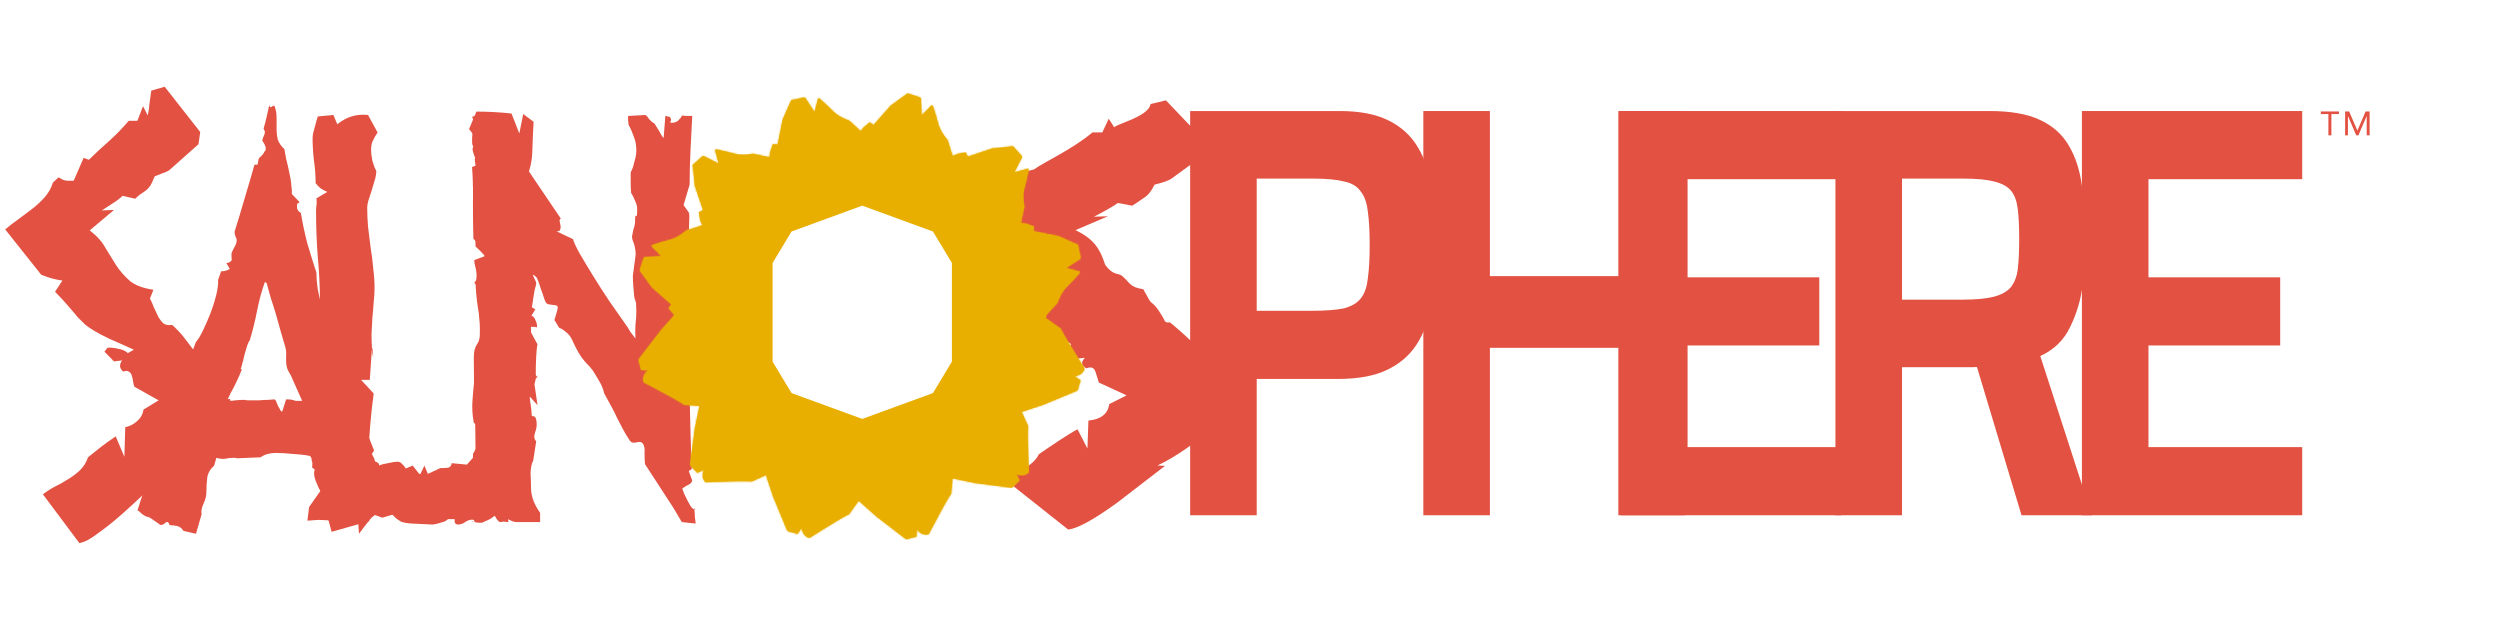
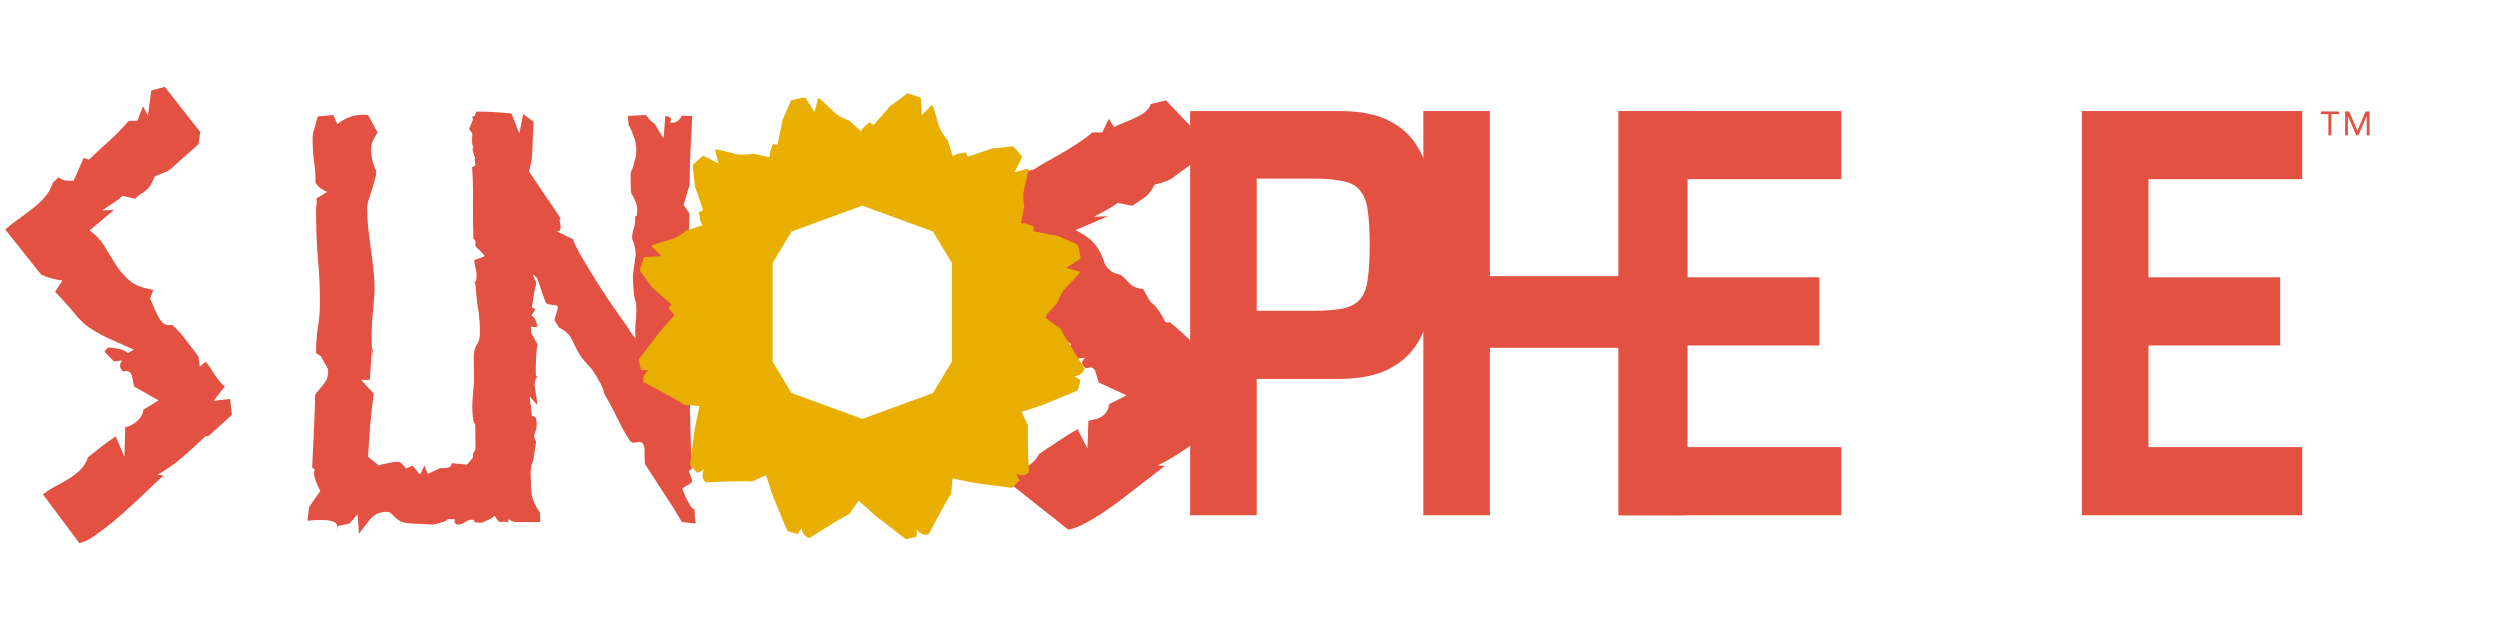
<svg xmlns="http://www.w3.org/2000/svg" width="1441" height="360" viewBox="0 0 1441 360" fill="none">
  <path d="M1342.09 78V65.76H1337.75V64.24H1348.17V65.76H1343.81V78H1342.09ZM1351.73 78V64.24H1354.05L1358.75 75.2H1358.85L1363.53 64.24H1365.85V78H1364.17V67H1364.09L1359.39 78H1358.13L1353.43 67H1353.35V78H1351.73Z" fill="#E25141" />
  <path d="M133.643 239.18L119.904 251.53L118.655 251.25C114.325 255.366 109.829 259.483 105.166 263.6C100.503 267.529 95.674 270.898 90.678 273.704L94.425 273.985C91.761 276.231 88.263 279.505 83.934 283.809C79.604 287.926 75.024 292.136 70.195 296.44C65.532 300.556 60.953 304.205 56.456 307.386C52.126 310.755 48.546 312.626 45.715 313L24.732 284.932C26.897 283.248 29.229 281.751 31.727 280.441C34.391 279.131 36.889 277.728 39.22 276.231C41.718 274.734 43.966 273.049 45.965 271.178C48.13 269.12 49.712 266.594 50.711 263.6C53.209 261.541 55.79 259.483 58.455 257.425C61.119 255.366 63.867 253.402 66.698 251.53L71.694 263.319L72.193 246.197C74.525 245.823 76.773 244.7 78.938 242.829C81.103 240.958 82.352 238.713 82.685 236.093L91.427 230.76L77.439 222.901C77.106 221.965 76.856 220.936 76.69 219.813C76.523 218.503 76.273 217.381 75.94 216.445C75.607 215.322 75.024 214.574 74.192 214.2C73.525 213.638 72.526 213.638 71.194 214.2C70.028 213.451 69.362 212.422 69.196 211.112C69.196 209.802 69.612 208.679 70.445 207.744L65.699 208.305L60.203 202.692L61.952 200.446C63.617 200.259 65.615 200.446 67.947 201.007C70.445 201.382 72.36 202.224 73.692 203.534L77.189 201.569C71.194 198.949 66.365 196.797 62.701 195.113C59.204 193.429 56.373 191.932 54.208 190.622C52.043 189.312 50.295 188.096 48.962 186.973C47.63 185.663 46.215 184.26 44.716 182.763C43.384 181.079 41.718 179.114 39.72 176.869C37.888 174.623 35.224 171.723 31.727 168.168L35.973 161.712C31.81 161.15 27.73 160.028 23.733 158.344L3 132.24C5.165 130.369 7.58 128.498 10.244 126.626C13.075 124.568 15.823 122.51 18.487 120.451C21.152 118.393 23.567 116.148 25.731 113.715C27.896 111.282 29.478 108.476 30.477 105.295L33.725 102.207C34.391 102.581 35.224 103.049 36.223 103.61C37.222 103.985 38.138 104.172 38.971 104.172H42.468L48.213 90.98L51.211 92.102C55.041 88.36 58.871 84.805 62.701 81.436C66.698 77.881 70.528 73.952 74.192 69.648H79.188L82.435 61.227L85.183 66.56C85.682 64.128 86.015 61.789 86.182 59.543C86.515 57.111 86.848 54.678 87.181 52.245L94.925 50L115.408 76.103L114.409 83.121L97.672 97.997C97.006 98.558 95.591 99.213 93.426 99.962C91.427 100.71 90.012 101.271 89.179 101.646C88.18 104.078 87.347 105.856 86.681 106.979C86.015 107.914 85.266 108.756 84.433 109.505C83.767 110.066 82.851 110.721 81.686 111.47C80.686 112.031 79.437 113.06 77.939 114.557L70.695 112.873C68.863 114.557 66.864 116.054 64.699 117.364C62.701 118.674 60.703 119.984 58.704 121.293L65.699 121.013L51.71 132.801C55.873 135.983 58.954 139.444 60.953 143.187C63.117 146.742 65.199 150.11 67.197 153.291C69.362 156.472 71.944 159.373 74.941 161.993C77.939 164.425 82.435 166.109 88.43 167.045L86.432 172.097C87.264 173.594 88.014 175.278 88.68 177.149C89.512 179.021 90.345 180.798 91.178 182.482C92.01 183.979 93.01 185.289 94.175 186.412C95.507 187.348 97.173 187.628 99.171 187.254C102.002 189.687 104.667 192.587 107.165 195.955C109.663 199.323 112.077 202.504 114.409 205.498L115.158 211.393L118.405 208.586C119.072 208.96 119.738 209.709 120.404 210.831C121.236 211.954 122.069 213.264 122.902 214.761C123.901 216.071 124.9 217.474 125.899 218.971C126.898 220.468 128.147 221.684 129.646 222.62L123.152 231.041L132.644 229.918L133.643 239.18Z" fill="#E25141" />
-   <path d="M229.863 295.598L220.371 298.404L211.128 295.036L212.877 300.369L191.145 306.544L184.15 280.441C184.317 280.067 184.4 279.599 184.4 279.037C184.4 277.727 184.15 276.511 183.651 275.388C183.318 274.266 183.151 272.956 183.151 271.459C183.151 269.775 182.735 268.184 181.902 266.687C180.403 266.874 179.654 266.407 179.654 265.284C179.654 263.974 179.238 263.132 178.405 262.758C175.574 262.196 172.327 261.822 168.663 261.635C164.999 261.261 161.752 261.074 158.921 261.074C157.422 261.074 155.924 261.261 154.425 261.635C152.926 262.009 151.51 262.664 150.178 263.6L136.439 264.161C136.106 263.974 135.607 263.88 134.941 263.88C133.109 263.88 131.36 264.068 129.695 264.442C128.196 264.629 126.531 264.442 124.699 263.88L123.45 268.371C121.119 270.43 119.786 272.769 119.453 275.388C119.12 278.008 118.954 280.815 118.954 283.809C118.954 285.867 118.371 288.113 117.205 290.545C116.206 292.791 115.873 294.756 116.206 296.44L112.959 307.667L105.715 305.983C104.882 304.486 103.633 303.55 101.968 303.176C100.469 302.989 99.053 302.802 97.721 302.615C97.222 300.931 96.472 300.463 95.473 301.211C94.64 302.147 93.641 302.615 92.475 302.615C91.809 302.053 90.477 301.118 88.479 299.808C86.48 298.311 85.148 297.656 84.482 297.843C83.649 297.469 82.734 296.908 81.734 296.159C80.902 295.223 80.069 294.568 79.236 294.194L94.973 245.355C96.639 243.858 97.971 241.613 98.97 238.619C100.136 235.625 100.552 232.912 100.219 230.479L112.959 197.078C114.291 195.581 115.706 193.242 117.205 190.061C118.704 186.88 120.119 183.605 121.452 180.237C122.784 176.682 123.866 173.22 124.699 169.852C125.532 166.296 125.865 163.49 125.698 161.431L127.447 156.379C129.445 156.379 131.111 155.911 132.443 154.975L130.444 151.607C130.944 151.607 131.444 151.514 131.943 151.327C132.609 150.952 133.109 150.578 133.442 150.204C133.608 149.455 133.608 148.8 133.442 148.239C133.442 147.491 133.442 146.742 133.442 145.994C133.942 144.684 134.524 143.467 135.19 142.345C136.023 141.035 136.439 139.631 136.439 138.134C136.439 137.947 136.19 137.292 135.69 136.17C135.357 135.047 135.19 134.205 135.19 133.644C137.189 127.281 139.104 120.919 140.936 114.557C142.934 108.008 144.849 101.459 146.681 94.909H148.43L149.179 91.26C149.845 90.699 150.428 90.138 150.928 89.576C151.594 89.015 152.093 88.266 152.426 87.331C152.926 87.144 153.176 86.582 153.176 85.647C153.176 84.898 152.926 84.056 152.426 83.121C151.927 82.185 151.51 81.53 151.177 81.156C151.344 80.22 151.594 79.378 151.927 78.63C152.426 77.694 152.676 76.758 152.676 75.823L151.927 74.139C152.593 71.893 153.176 69.648 153.675 67.402C154.175 65.157 154.675 62.911 155.174 60.666C155.507 61.789 156.007 62.069 156.673 61.508C157.506 60.76 158.088 60.76 158.421 61.508C159.088 63.566 159.421 65.718 159.421 67.964C159.421 70.022 159.421 72.174 159.421 74.419C159.421 76.478 159.67 78.536 160.17 80.594C160.836 82.466 162.085 84.243 163.917 85.927C164.083 87.05 164.417 88.921 164.916 91.541C165.582 93.974 166.165 96.5 166.665 99.12C167.331 101.739 167.747 104.265 167.914 106.698C168.247 108.943 168.33 110.628 168.163 111.75L172.66 116.522C171.994 117.083 171.577 117.364 171.411 117.364C171.244 117.364 171.161 117.925 171.161 119.048C171.161 120.732 171.91 121.948 173.409 122.697C174.408 128.685 175.657 134.579 177.156 140.38C178.821 145.994 180.57 151.607 182.402 157.221V158.344C182.402 160.402 182.652 163.209 183.151 166.764C183.817 170.132 184.65 173.688 185.649 177.43C186.815 180.985 187.981 184.354 189.146 187.535C190.479 190.716 191.811 192.961 193.143 194.271L194.892 199.323C194.392 200.259 193.892 201.195 193.393 202.13C193.06 202.879 192.394 203.534 191.394 204.095L196.64 208.025C196.807 208.96 197.14 210.364 197.639 212.235C198.305 213.919 198.638 215.229 198.638 216.164C198.638 216.913 198.472 217.474 198.139 217.848C197.972 218.223 197.806 218.691 197.639 219.252L199.388 219.813L202.136 221.497C204.134 228.047 206.216 234.502 208.381 240.864C210.712 247.227 213.127 253.495 215.625 259.67L214.376 261.635L215.874 264.723C215.874 265.658 216.291 266.219 217.123 266.407C218.123 266.594 218.622 267.436 218.622 268.933C218.622 269.494 218.456 270.617 218.123 272.301C217.789 273.798 217.54 274.921 217.373 275.669C218.539 277.728 220.537 278.944 223.368 279.318L223.618 279.599C224.284 281.096 224.784 282.406 225.117 283.528C225.45 284.651 225.783 285.774 226.116 286.896C226.616 288.019 227.115 289.236 227.615 290.545C228.114 291.855 228.864 293.539 229.863 295.598ZM174.159 231.041L167.664 216.445C166.498 214.574 165.749 213.077 165.416 211.954C165.083 210.644 164.916 209.428 164.916 208.305C164.916 207.182 164.916 205.966 164.916 204.656C165.083 203.346 164.916 201.756 164.417 199.885C163.917 198.014 163.168 195.487 162.168 192.306C161.336 189.125 160.42 185.851 159.421 182.482C158.421 178.927 157.339 175.465 156.173 172.097C155.174 168.542 154.341 165.548 153.675 163.115L152.676 162.554C150.844 167.606 149.346 173.126 148.18 179.114C147.014 185.102 145.599 190.809 143.933 196.236C143.434 196.797 142.934 197.826 142.435 199.323C141.935 200.82 141.435 202.504 140.936 204.376C140.603 206.06 140.186 207.744 139.687 209.428C139.354 210.925 139.021 212.048 138.688 212.796H139.437C138.604 215.042 137.772 217.006 136.939 218.691C136.273 220.187 135.607 221.591 134.941 222.901C134.275 224.023 133.608 225.24 132.942 226.55C132.276 227.859 131.527 229.45 130.694 231.321C132.359 231.134 134.025 230.947 135.69 230.76C137.355 230.573 139.104 230.479 140.936 230.479C141.269 230.666 142.268 230.76 143.933 230.76C145.599 230.76 147.347 230.76 149.179 230.76C151.177 230.573 153.009 230.479 154.675 230.479C156.34 230.292 157.422 230.199 157.922 230.199C158.421 230.199 158.838 230.573 159.171 231.321C159.504 232.07 159.837 232.912 160.17 233.847C160.67 234.596 161.086 235.344 161.419 236.093C161.752 236.841 162.168 237.216 162.668 237.216L164.916 230.199C166.748 230.199 167.914 230.292 168.413 230.479C168.913 230.479 169.246 230.573 169.412 230.76C169.745 230.947 170.162 231.041 170.661 231.041C171.161 231.041 172.327 231.041 174.159 231.041Z" fill="#E25141" />
  <path d="M310.071 300.089L298.58 300.369C297.581 300.556 296.582 300.463 295.582 300.089C294.583 299.527 293.667 299.059 292.835 298.685L290.587 298.966L285.591 296.72C284.258 298.217 282.343 299.434 279.845 300.369C277.514 301.305 275.432 301.492 273.6 300.931C273.6 299.995 273.101 299.527 272.102 299.527C270.77 299.527 269.437 299.995 268.105 300.931C266.773 301.866 265.441 302.334 264.108 302.334C262.443 302.334 261.777 301.305 262.11 299.247H258.113C257.947 299.621 257.447 299.995 256.614 300.369C255.948 300.743 255.116 301.024 254.116 301.211C253.117 301.586 252.118 301.866 251.119 302.053C250.286 302.24 249.62 302.334 249.121 302.334L237.38 301.773C234.549 301.586 232.468 301.211 231.135 300.65C229.803 299.901 228.721 299.153 227.888 298.404C227.055 297.469 226.306 296.72 225.64 296.159C224.974 295.411 224.058 295.036 222.892 295.036C219.062 295.036 215.981 296.346 213.65 298.966C211.485 301.586 209.237 304.486 206.905 307.667L206.156 296.44L201.41 301.773L194.915 303.176L193.916 305.422L194.415 303.737C194.415 302.24 193.666 301.211 192.167 300.65C190.668 300.089 188.92 299.808 186.922 299.808C185.09 299.621 183.175 299.621 181.176 299.808C179.344 299.995 178.012 300.089 177.18 300.089L178.179 292.229L184.673 282.967C183.841 281.657 182.925 279.692 181.926 277.073C180.926 274.453 180.76 272.301 181.426 270.617L179.927 269.494C180.26 262.571 180.593 255.554 180.926 248.443C181.26 241.332 181.509 234.315 181.676 227.392C183.508 225.146 185.173 223.088 186.672 221.217C188.337 219.345 189.17 216.726 189.17 213.358C189.17 213.17 189.003 212.703 188.67 211.954C188.337 211.206 187.921 210.457 187.421 209.709C186.922 208.773 186.422 207.931 185.922 207.182C185.589 206.434 185.339 205.873 185.173 205.498L182.175 203.534C182.175 198.481 182.508 193.616 183.175 188.938C184.007 184.073 184.424 179.208 184.424 174.343C184.424 165.735 184.007 157.034 183.175 148.239C182.508 139.444 182.175 130.556 182.175 121.574C182.175 120.264 182.259 119.142 182.425 118.206C182.592 117.083 182.592 115.773 182.425 114.276L188.67 110.628C187.338 110.066 186.089 109.411 184.923 108.663C183.757 107.727 182.758 106.698 181.926 105.575C181.926 101.084 181.593 96.687 180.926 92.383C180.427 87.892 180.177 83.495 180.177 79.191C180.177 78.817 180.26 78.068 180.427 76.946C180.76 75.823 181.093 74.606 181.426 73.297C181.759 71.987 182.092 70.77 182.425 69.648C182.758 68.525 183.008 67.683 183.175 67.122L192.167 66.28L194.415 71.613C197.246 69.367 199.994 67.87 202.659 67.122C205.49 66.186 208.654 65.905 212.151 66.28L217.646 76.384C216.481 78.068 215.565 79.659 214.899 81.156C214.232 82.466 213.899 84.243 213.899 86.489C213.899 87.986 214.149 90.044 214.649 92.664C215.315 95.096 216.064 97.061 216.897 98.558C216.897 100.242 216.564 102.113 215.898 104.172C215.398 106.043 214.815 108.008 214.149 110.066C213.483 111.937 212.9 113.715 212.401 115.399C211.901 117.083 211.651 118.487 211.651 119.609C211.651 123.165 211.818 126.907 212.151 130.837C212.65 134.766 213.15 138.789 213.65 142.906C214.316 146.836 214.815 150.859 215.148 154.975C215.648 158.905 215.898 162.741 215.898 166.483C215.898 168.542 215.731 171.068 215.398 174.062C215.232 176.869 214.982 179.863 214.649 183.044C214.482 186.225 214.316 189.406 214.149 192.587C214.149 195.581 214.232 198.294 214.399 200.727V200.446C214.732 200.82 214.899 201.756 214.899 203.253C215.065 204.563 215.148 205.405 215.148 205.779C214.649 204.469 214.399 202.785 214.399 200.727L213.15 218.971H208.154L215.398 226.83C214.566 232.818 213.899 238.9 213.4 245.075C212.9 251.25 212.484 257.331 212.151 263.319L218.396 268.371C219.561 267.81 221.31 267.342 223.641 266.968C226.139 266.407 227.971 266.126 229.137 266.126C230.136 266.126 231.052 266.594 231.885 267.529C232.717 268.278 233.383 269.12 233.883 270.055L237.88 268.371L241.627 273.143H242.376L244.624 268.371L246.623 273.143L253.867 269.775H255.615C256.614 269.775 257.614 269.681 258.613 269.494C259.612 269.12 260.195 268.278 260.361 266.968L269.104 267.81L274.1 262.196C274.1 252.84 273.934 243.484 273.6 234.128C273.267 224.585 273.101 215.135 273.101 205.779C273.101 202.598 273.767 200.072 275.099 198.201C276.432 196.142 277.098 193.523 277.098 190.342C277.098 188.283 276.931 186.412 276.598 184.728C276.431 183.044 276.265 181.36 276.098 179.676C275.932 177.991 275.849 176.307 275.849 174.623C276.015 172.752 276.598 170.694 277.597 168.448L273.351 162.835C274.183 162.273 274.6 161.431 274.6 160.308C274.766 159.186 274.766 158.063 274.6 156.94C274.433 155.63 274.183 154.414 273.85 153.291C273.517 151.981 273.351 150.859 273.351 149.923L279.346 147.678L278.846 144.59L283.093 137.012L275.849 141.503C275.016 140.006 274.017 138.696 272.851 137.573C272.685 130.65 272.601 123.82 272.601 117.083C272.768 110.16 272.601 103.236 272.102 96.313L274.1 95.471L273.6 91.822C273.934 91.448 274.017 90.886 273.85 90.138C273.85 89.202 274.1 88.734 274.6 88.734L274.849 88.173C275.349 86.302 276.098 84.524 277.098 82.84L270.353 74.419L274.6 64.315C277.93 64.315 281.261 64.408 284.591 64.596C288.089 64.783 291.503 65.063 294.833 65.438L299.329 76.946L301.578 65.718L307.573 70.209C307.24 75.823 306.99 81.53 306.823 87.331C306.657 92.945 305.408 98.371 303.076 103.61C304.575 106.043 305.408 108.756 305.574 111.75C305.907 114.557 306.074 117.364 306.074 120.171C306.074 121.668 305.991 123.258 305.824 124.942C305.658 126.439 305.491 127.936 305.324 129.433L305.075 129.714L300.079 130.837L305.075 134.766C305.075 138.696 304.575 142.719 303.576 146.836C302.743 150.952 301.827 154.882 300.828 158.624L305.824 151.046C305.658 161.15 305.658 171.068 305.824 180.798C306.157 190.529 306.324 200.353 306.324 210.27C306.324 211.019 306.157 211.767 305.824 212.515C305.658 213.264 305.491 214.012 305.324 214.761L297.581 214.2L297.331 215.042C297.331 215.603 297.664 215.977 298.33 216.164C298.996 216.164 299.746 216.258 300.578 216.445C301.411 216.632 302.16 217.006 302.827 217.568C303.659 218.129 304.159 219.065 304.325 220.375C304.658 223.743 305.075 227.392 305.574 231.321C306.24 235.064 306.573 238.619 306.573 241.987C306.573 243.297 306.324 244.233 305.824 244.794C305.491 245.168 305.158 245.636 304.825 246.197C304.658 246.759 304.492 247.601 304.325 248.724C304.325 249.846 304.742 251.811 305.574 254.618L292.585 242.549C295.582 245.73 297.831 248.63 299.329 251.25C300.995 253.682 302.244 256.302 303.076 259.109C303.909 261.729 304.409 264.723 304.575 268.091C304.742 271.272 304.825 275.201 304.825 279.879C304.825 282.499 305.324 285.212 306.324 288.019C307.323 290.639 308.489 292.978 309.821 295.036L310.071 300.089Z" fill="#E25141" />
  <path d="M401 301.773L393.007 300.931L388.011 292.51L371.774 267.529C371.607 265.845 371.524 263.693 371.524 261.074C371.691 258.454 371.358 256.676 370.525 255.741C370.025 254.805 368.943 254.524 367.278 254.899C365.779 255.273 364.696 255.273 364.03 254.899C363.697 254.524 363.447 254.337 363.281 254.337C361.616 251.905 360.2 249.566 359.034 247.32C357.869 245.075 356.703 242.829 355.537 240.584C354.538 238.338 353.456 236.186 352.29 234.128C351.124 231.883 349.792 229.45 348.293 226.83C347.627 224.023 346.628 221.591 345.296 219.533C344.13 217.474 342.881 215.416 341.549 213.358C340.883 212.422 339.384 210.738 337.052 208.305C334.721 205.686 332.39 201.756 330.058 196.517C329.225 194.458 327.977 192.774 326.311 191.464C324.812 190.154 323.48 189.312 322.314 188.938L319.567 184.447C320.066 182.95 320.399 181.827 320.566 181.079C320.899 180.143 321.232 178.834 321.565 177.149L321.315 176.869C321.315 176.307 320.982 176.027 320.316 176.027C319.817 175.84 319.15 175.746 318.318 175.746C317.652 175.559 316.986 175.465 316.319 175.465C315.653 175.278 315.154 174.998 314.821 174.623C314.488 174.249 314.071 173.313 313.572 171.816C313.072 170.132 312.489 168.448 311.823 166.764C311.323 165.08 310.824 163.583 310.324 162.273C309.825 160.776 309.408 159.934 309.075 159.747C308.742 159.373 308.326 158.999 307.826 158.624L307.077 158.344C307.743 160.028 308.243 161.15 308.576 161.712C308.909 162.273 309.075 162.835 309.075 163.396C309.075 163.77 308.909 164.519 308.576 165.641C308.243 166.577 307.91 168.261 307.577 170.694L306.577 177.149L308.576 178.272L306.328 181.921C306.827 182.108 307.327 182.482 307.826 183.044C308.159 183.418 308.492 184.073 308.826 185.009C309.325 185.944 309.575 187.16 309.575 188.657C308.576 188.47 307.743 188.377 307.077 188.377C305.412 188.377 304.579 188.564 304.579 188.938L309.825 198.481C309.492 199.791 309.242 202.037 309.075 205.218C308.909 208.212 308.826 210.457 308.826 211.954C308.826 213.825 308.826 215.135 308.826 215.884C308.992 216.445 309.075 216.913 309.075 217.287C309.075 217.1 309.075 217.006 309.075 217.006C309.242 217.006 309.325 216.913 309.325 216.726L309.575 216.445C309.741 216.445 309.741 216.819 309.575 217.568C309.408 218.316 309.242 218.223 309.075 217.287C308.909 217.848 308.576 219.252 308.076 221.497L309.825 233.567L305.328 228.514C304.163 232.818 303.663 235.625 303.83 236.935C304.163 238.245 304.662 239.087 305.328 239.461C306.161 239.648 306.994 239.835 307.826 240.022C308.659 240.21 309.159 241.426 309.325 243.671C309.492 245.355 309.159 247.32 308.326 249.566C307.66 251.624 307.91 253.215 309.075 254.337L307.327 265.565C306.328 267.436 305.828 269.962 305.828 273.143C305.995 276.324 306.078 278.944 306.078 281.002C306.078 283.622 306.577 286.242 307.577 288.861C308.576 291.294 309.825 293.539 311.323 295.598V300.931H297.335C297.002 300.931 296.253 300.743 295.087 300.369C294.088 299.808 293.338 299.434 292.839 299.247L293.088 300.931L290.341 300.65L288.342 300.931C287.843 300.931 287.177 300.369 286.344 299.247C285.678 297.937 285.178 297.282 284.845 297.282C283.513 297.282 282.264 297.75 281.098 298.685C280.099 299.434 279.183 300.276 278.35 301.211C276.519 301.211 275.519 301.118 275.353 300.931C275.353 300.556 274.604 300.369 273.105 300.369C272.439 300.743 272.106 300.743 272.106 300.369H273.105C273.937 299.808 274.77 298.779 275.603 297.282C276.602 295.785 276.852 294.662 276.352 293.914L272.355 287.739C272.855 283.996 273.105 281.283 273.105 279.599C273.271 277.728 273.271 276.137 273.105 274.827C273.105 273.33 273.022 271.74 272.855 270.055C272.688 268.184 272.605 265.377 272.605 261.635L275.853 256.021L279.35 244.794C279.35 244.607 279.017 244.513 278.35 244.513C277.684 244.326 276.935 244.233 276.102 244.233C275.436 244.233 274.77 244.233 274.104 244.233C273.438 244.046 273.105 243.858 273.105 243.671C272.272 239.367 272.022 234.97 272.355 230.479C272.688 225.988 273.105 221.497 273.604 217.006C274.271 212.515 274.937 208.025 275.603 203.534C276.269 199.043 276.602 194.645 276.602 190.342C276.602 185.476 276.186 180.892 275.353 176.588C274.687 172.097 274.271 167.513 274.104 162.835C278.434 160.776 280.599 157.314 280.599 152.449C280.599 149.642 279.933 147.678 278.6 146.555C277.435 145.245 275.936 143.748 274.104 142.064C273.937 135.141 273.771 129.153 273.604 124.1C273.438 119.048 273.105 113.154 272.605 106.417C272.439 106.043 272.605 105.762 273.105 105.575C273.604 105.201 274.104 104.827 274.604 104.453C275.27 103.891 275.936 103.236 276.602 102.488C277.268 101.739 277.768 100.71 278.101 99.4C277.768 98.652 277.185 97.529 276.352 96.032C275.52 94.535 274.77 93.038 274.104 91.541C273.438 90.044 272.938 88.641 272.605 87.331C272.272 86.021 272.355 85.085 272.855 84.524C272.355 83.963 272.106 82.933 272.106 81.436C272.106 79.752 272.189 78.068 272.355 76.384C272.688 74.513 272.855 72.735 272.855 71.051C272.855 69.367 272.605 68.151 272.106 67.402L275.103 66.28L278.101 67.402C278.267 67.028 278.85 66.747 279.849 66.56C281.015 66.373 281.764 66.093 282.097 65.718C282.93 67.028 283.679 68.244 284.346 69.367C285.012 70.303 285.678 71.332 286.344 72.455C287.177 73.577 288.093 74.887 289.092 76.384C290.091 77.694 291.257 79.378 292.589 81.436C292.922 80.875 293.421 81.062 294.088 81.998C294.92 82.933 295.753 84.056 296.586 85.366C297.418 86.863 298.334 88.641 299.333 90.699L297.335 98.278L303.58 96.874L309.825 106.137L323.314 126.065C322.814 126.065 322.564 126.533 322.564 127.469C322.731 128.217 322.897 129.059 323.064 129.995C323.23 130.93 323.147 131.772 322.814 132.521C322.648 133.082 321.981 133.363 320.816 133.363L330.308 137.854C330.641 139.351 331.89 142.064 334.055 145.994C336.22 149.736 338.801 154.04 341.798 158.905C344.796 163.77 348.043 168.822 351.541 174.062C355.204 179.301 358.618 184.167 361.782 188.657C361.949 189.032 362.448 189.874 363.281 191.184C364.114 192.306 365.113 193.616 366.278 195.113C366.112 192.493 366.112 189.874 366.278 187.254C366.612 184.634 366.778 182.015 366.778 179.395L366.528 171.816C366.528 173.875 366.445 174.623 366.278 174.062C366.112 173.501 365.862 172.378 365.529 170.694C365.363 169.01 365.196 167.045 365.029 164.799C364.863 162.554 364.78 160.589 364.78 158.905L366.278 147.678C366.445 146.929 366.445 145.9 366.278 144.59C366.112 143.28 365.862 142.064 365.529 140.941C365.196 139.819 364.863 138.883 364.53 138.134C364.363 137.199 364.28 136.637 364.28 136.45C364.28 136.263 364.363 135.795 364.53 135.047C364.696 134.298 364.863 133.456 365.029 132.521C365.363 131.585 365.612 130.743 365.779 129.995C365.945 129.059 366.029 128.498 366.029 128.311C366.029 126.065 366.112 124.849 366.278 124.662C366.445 124.287 366.528 124.194 366.528 124.381C366.695 124.568 366.861 124.568 367.028 124.381C367.194 124.007 367.278 122.697 367.278 120.451C367.278 118.954 366.861 117.364 366.029 115.68C365.363 113.996 364.613 112.499 363.78 111.189C363.614 109.131 363.531 107.166 363.531 105.295C363.531 103.423 363.531 101.459 363.531 99.4C363.864 98.652 364.197 97.903 364.53 97.155C364.863 96.406 365.113 95.564 365.279 94.629C365.612 93.506 365.945 92.29 366.278 90.98C366.612 89.67 366.778 88.266 366.778 86.769C366.778 83.775 366.278 81.062 365.279 78.63C364.447 76.197 363.447 73.952 362.282 71.893C362.282 70.958 362.198 70.116 362.032 69.367C362.032 68.619 362.032 67.777 362.032 66.841L372.024 66.28C372.69 66.654 373.439 67.496 374.272 68.806C375.271 69.928 376.187 70.677 377.02 71.051C377.186 71.051 377.519 71.519 378.019 72.455C378.518 73.203 379.101 74.139 379.767 75.261C380.434 76.384 381.016 77.413 381.516 78.349C382.016 79.097 382.349 79.472 382.515 79.472L383.514 66.841C383.348 66.654 383.764 66.747 384.763 67.122C385.762 67.309 386.179 67.402 386.012 67.402C386.845 68.338 387.011 69.18 386.512 69.928C386.012 70.49 386.262 70.77 387.261 70.77C388.594 70.77 389.759 70.396 390.758 69.648C391.758 68.712 392.59 67.683 393.256 66.56C394.255 66.747 395.171 66.841 396.004 66.841C397.003 66.841 398.002 66.841 399.002 66.841C398.669 73.39 398.336 80.033 398.002 86.769C397.669 93.319 397.503 99.868 397.503 106.417L394.006 118.206L397.003 122.416C397.336 122.978 397.42 124.662 397.253 127.469C397.253 130.275 397.087 133.55 396.753 137.292C396.587 141.035 396.337 144.964 396.004 149.081C395.838 153.198 395.754 156.847 395.754 160.028C394.589 162.835 394.256 165.829 394.755 169.01C395.421 172.004 395.754 174.904 395.754 177.711C395.754 178.834 395.671 180.424 395.504 182.482C395.504 184.354 395.588 186.412 395.754 188.657C395.754 190.716 395.838 192.681 396.004 194.552C396.337 196.423 396.837 197.92 397.503 199.043V204.376L396.254 205.218C395.921 205.592 395.504 205.873 395.005 206.06C394.505 206.247 394.089 206.528 393.756 206.902C392.923 207.65 393.007 208.586 394.006 209.709C395.171 210.831 396.004 212.422 396.504 214.48C396.504 215.042 396.254 215.603 395.754 216.164C395.255 216.539 394.672 216.913 394.006 217.287C393.34 217.661 392.673 218.129 392.007 218.691C391.508 219.065 391.341 219.533 391.508 220.094C392.34 222.339 393.756 223.93 395.754 224.866C396.42 225.614 397.003 226.55 397.503 227.672C397.669 234.596 397.836 241.707 398.002 249.004C398.169 256.302 398.419 263.413 398.752 270.336L397.003 271.459C397.669 273.33 398.169 274.734 398.502 275.669C399.002 276.418 399.085 277.073 398.752 277.634C398.585 278.195 398.002 278.757 397.003 279.318C396.171 279.692 394.922 280.441 393.256 281.564C393.423 282.125 393.756 283.06 394.256 284.37C394.755 285.493 395.338 286.709 396.004 288.019C396.67 289.329 397.336 290.545 398.002 291.668C398.835 292.791 399.585 293.446 400.251 293.633V292.791L400.75 293.914L400.5 293.633H400.251C400.417 295.13 400.5 296.533 400.5 297.843C400.667 299.153 400.833 300.463 401 301.773Z" fill="#E25141" />
  <path d="M686 297V64H772.193C783.721 64 793.088 65.806 800.293 69.419C807.679 73.031 813.353 78.224 817.316 84.997C821.279 91.545 823.981 99.56 825.422 109.042C827.043 118.525 827.853 129.249 827.853 141.215C827.853 152.278 827.133 162.551 825.692 172.033C824.431 181.29 821.819 189.418 817.856 196.417C813.893 203.416 808.129 208.835 800.564 212.673C793.178 216.511 783.361 218.43 771.112 218.43H724.368V297H686ZM724.368 179.145H755.981C763.727 179.145 769.851 178.694 774.354 177.791C778.858 176.662 782.19 174.743 784.352 172.033C786.513 169.324 787.864 165.486 788.405 160.519C789.125 155.552 789.485 149.117 789.485 141.215C789.485 133.313 789.125 126.878 788.405 121.911C787.864 116.944 786.513 113.106 784.352 110.397C782.37 107.462 779.218 105.543 774.895 104.64C770.572 103.511 764.627 102.946 757.062 102.946H724.368V179.145Z" fill="#E25141" />
  <path d="M820.412 297V64H858.78V159.164H932.814V64H971.182V297H932.814V200.481H858.78V297H820.412Z" fill="#E25141" />
  <path d="M934.349 297V64H1061.34V103.285H972.717V159.842H1048.64V199.126H972.717V257.715H1061.34V297H934.349Z" fill="#E25141" />
-   <path d="M1057.94 297V64H1146.84C1158.91 64 1168.54 65.693 1175.75 69.08C1183.13 72.467 1188.72 77.434 1192.5 83.981C1196.28 90.303 1198.81 98.092 1200.07 107.349C1201.51 116.38 1202.23 126.54 1202.23 137.828C1202.23 145.731 1201.69 154.197 1200.61 163.228C1199.53 172.259 1197.09 180.613 1193.31 188.289C1189.71 195.966 1183.94 201.61 1176.02 205.222L1205.74 297H1165.21L1137.11 203.529L1146.57 209.964C1145.31 210.641 1143.78 211.093 1141.97 211.318C1140.35 211.544 1138.46 211.657 1136.3 211.657H1096.31V297H1057.94ZM1096.31 172.711H1131.44C1139 172.711 1144.95 172.146 1149.27 171.017C1153.59 169.889 1156.84 168.082 1159 165.599C1161.16 162.89 1162.51 159.39 1163.05 155.1C1163.59 150.585 1163.86 144.828 1163.86 137.828C1163.86 130.829 1163.59 125.072 1163.05 120.557C1162.51 116.041 1161.25 112.542 1159.27 110.058C1157.29 107.575 1154.04 105.768 1149.54 104.64C1145.22 103.511 1139.27 102.946 1131.71 102.946H1096.31V172.711Z" fill="#E25141" />
  <path d="M1200.01 297V64H1327V103.285H1238.38V159.842H1314.3V199.126H1238.38V257.715H1327V297H1200.01Z" fill="#E25141" />
  <path d="M716.336 235.817L700.616 247.435L699.187 247.171C691.756 252.804 686.612 256.588 683.754 258.525C677.656 262.749 672.131 266.006 667.177 268.294L671.464 268.558C662.318 275.6 653.172 282.641 644.026 289.682C630.689 299.364 621.257 304.557 615.731 305.261L582.395 278.856L585 273C591.669 269.655 596.7 266.403 598.796 261.826C605.655 257.073 615.747 250.251 621.082 247.435L626.798 258.525L627.37 242.418C634.61 241.714 638.612 238.545 639.374 232.912L649.377 227.895L633.372 220.502C632.8 218.742 632.229 216.893 631.657 214.957C631.085 212.844 630.037 211.788 628.513 211.788C627.751 211.788 626.989 211.964 626.227 212.316C623.178 210.732 622.892 208.708 625.369 206.243L619.939 206.771L613.651 201.49L615.652 199.378C621.749 199.202 609.078 193.685 611.936 195.797L603.933 192.745C586.404 186.232 604.791 189.256 600.79 186.44C594.121 180.631 587.547 174.822 581.069 169.013L585.928 162.94C581.164 162.411 576.496 161.355 571.923 159.771L548.201 135.215C554.107 131.518 560.014 127.821 565.921 124.125C573.352 119.372 577.925 114.619 579.64 109.866L583.355 106.962C587.357 108.194 589.357 108.81 589.357 108.81L588.694 104.146L590.4 99.042L595.997 97.643C602.095 93.242 618.224 86.014 629.656 76.332H635.372L639.088 68.411L642.232 73.428C642.803 71.667 662.223 67.178 663.175 59.961L672.035 57.849L695.472 82.405L694.329 89.006L675.179 103.001C673.655 104.057 670.416 105.201 665.462 106.434C663.747 109.954 661.937 112.331 660.032 113.563C657.555 115.323 655.078 116.995 652.601 118.58L644.312 116.995C642.216 118.58 637.643 121.22 630.593 124.917L638.596 124.653L619.939 132.625C630.66 137.903 633.989 143.353 637.043 152.681C641.616 159.019 644.578 157.201 646.674 158.962C651.247 162.658 650.963 165.618 658.965 166.674L662.318 172.709C664.223 175.878 664.604 173.671 669.227 181.134C671.704 184.654 670.737 186.326 674.357 185.798C675.501 186.678 683.849 193.569 694.329 204.131L695.186 209.676L698.902 207.035C699.854 207.387 701.569 209.236 704.046 212.58C706.714 216.453 709.286 219.006 711.763 220.238L704.332 228.159L715.193 227.103L716.336 235.817Z" fill="#E25141" />
  <mask id="path-5-inside-1_110_2772" fill="white">
-     <path fill-rule="evenodd" clip-rule="evenodd" d="M433.452 277.533L441.497 273.82L445.668 286.362L453.72 305.779L454.057 305.875L454.199 306.215L459.772 307.789L462.055 304.293C462.357 306.445 463.062 307.948 464.168 308.801C464.821 309.499 465.652 309.91 466.661 310.034C479.127 302.126 486.738 297.558 489.492 296.331L494.935 288.623L505.331 297.853L522.018 310.644L522.358 310.558L522.65 310.783L528.265 309.361L528.492 305.192C529.831 306.906 531.193 307.855 532.577 308.041C533.492 308.318 534.418 308.259 535.353 307.863C542.193 294.784 546.499 287.025 548.27 284.586L549.076 275.765L562.028 278.426L582.879 281.164L583.13 280.92L583.496 280.968L587.646 276.931L585.758 273.207C587.775 274.021 589.429 274.163 590.721 273.632C591.652 273.415 592.424 272.902 593.036 272.091C592.417 257.346 592.264 248.475 592.578 245.477L588.863 237.436L601.41 233.268L620.838 225.219L620.933 224.882L621.274 224.741L622.849 219.17L619.351 216.889C621.505 216.588 623.008 215.883 623.861 214.778C624.56 214.124 624.971 213.294 625.095 212.286C617.182 199.826 612.612 192.22 611.384 189.467L602.855 183.449L603.061 181.587L609.468 174.562C610.86 170.627 612.582 167.603 614.635 165.49C617.342 162.814 619.932 160.068 622.405 157.252L622.065 157.162C622.225 156.981 622.384 156.8 622.543 156.62L614.487 154.487L622.729 149.108L622.628 148.632L622.867 148.476L621.298 141.11L610.185 136.162L595.707 133.261L595.909 130.523L590.987 128.784C590.395 128.866 589.522 128.781 588.367 128.528L590.414 119.193C589.65 115.089 589.629 111.61 590.35 108.754C591.355 105.083 592.225 101.411 592.957 97.737L592.617 97.829C592.638 97.731 592.657 97.633 592.677 97.535L592.76 97.12L584.717 99.3L589.164 90.522L588.838 90.161L588.967 89.905L583.923 84.311L571.824 85.58L557.835 90.302L556.64 87.83L551.507 88.784C551.036 89.151 550.237 89.513 549.111 89.871L546.213 80.764C543.498 77.592 541.739 74.589 540.935 71.755C539.969 68.074 538.885 64.46 537.681 60.912L537.433 61.161C537.357 60.932 537.28 60.704 537.203 60.476L531.327 66.382L530.787 56.559L530.324 56.409L530.309 56.123L523.141 53.799L513.298 60.944L503.546 72.025L501.274 70.481L497.306 73.872C497.12 74.331 496.737 74.898 496.159 75.576L489.551 69.555C485.614 68.163 482.588 66.442 480.474 64.39C477.796 61.684 475.049 59.096 472.232 56.625L472.141 56.965C471.961 56.805 471.78 56.645 471.599 56.487L469.466 64.538L464.083 56.301L463.607 56.402L463.45 56.162L456.081 57.731L451.131 68.838L448.228 83.308L445.489 83.106L443.749 88.026C443.831 88.618 443.745 89.49 443.493 90.644L434.153 88.599C430.047 89.362 426.565 89.383 423.708 88.662C420.036 87.657 416.361 86.789 412.685 86.057L412.777 86.396C412.541 86.348 412.304 86.3 412.068 86.253L414.249 94.292L405.466 89.848L405.105 90.174L404.849 90.044L399.252 95.085L400.521 107.178L405.247 121.16L402.773 122.355L403.728 127.485C404.095 127.956 404.457 128.754 404.815 129.879L395.703 132.776C392.529 135.489 389.525 137.248 386.69 138.051C383.006 139.016 379.39 140.1 375.84 141.303L376.089 141.551C375.927 141.605 375.765 141.66 375.602 141.714C375.536 141.737 375.47 141.759 375.404 141.781L381.314 147.654L371.485 148.194L371.335 148.656L371.049 148.672L368.723 155.835L375.872 165.674L386.959 175.421L385.415 177.691L388.784 181.629L381.048 190.333L368.25 207.012L368.336 207.351L368.111 207.644L369.534 213.255L373.705 213.483C371.99 214.821 371.041 216.182 370.855 217.566C370.577 218.48 370.636 219.405 371.033 220.34C384.119 227.176 391.882 231.48 394.322 233.25L403.148 234.056L400.485 247L397.746 267.84L397.99 268.091L397.942 268.457L401.982 272.605L405.707 270.718C404.892 272.734 404.75 274.387 405.282 275.678C405.498 276.609 406.012 277.381 406.823 277.992C421.576 277.373 430.452 277.22 433.452 277.533ZM497 250.977L449.949 234.44L435 210.563V153.437L449.949 129.56L497 113.023L544.051 129.56L559 153.437V210.563L544.051 234.44L497 250.977Z" />
-   </mask>
+     </mask>
  <path fill-rule="evenodd" clip-rule="evenodd" d="M433.452 277.533L441.497 273.82L445.668 286.362L453.72 305.779L454.057 305.875L454.199 306.215L459.772 307.789L462.055 304.293C462.357 306.445 463.062 307.948 464.168 308.801C464.821 309.499 465.652 309.91 466.661 310.034C479.127 302.126 486.738 297.558 489.492 296.331L494.935 288.623L505.331 297.853L522.018 310.644L522.358 310.558L522.65 310.783L528.265 309.361L528.492 305.192C529.831 306.906 531.193 307.855 532.577 308.041C533.492 308.318 534.418 308.259 535.353 307.863C542.193 294.784 546.499 287.025 548.27 284.586L549.076 275.765L562.028 278.426L582.879 281.164L583.13 280.92L583.496 280.968L587.646 276.931L585.758 273.207C587.775 274.021 589.429 274.163 590.721 273.632C591.652 273.415 592.424 272.902 593.036 272.091C592.417 257.346 592.264 248.475 592.578 245.477L588.863 237.436L601.41 233.268L620.838 225.219L620.933 224.882L621.274 224.741L622.849 219.17L619.351 216.889C621.505 216.588 623.008 215.883 623.861 214.778C624.56 214.124 624.971 213.294 625.095 212.286C617.182 199.826 612.612 192.22 611.384 189.467L602.855 183.449L603.061 181.587L609.468 174.562C610.86 170.627 612.582 167.603 614.635 165.49C617.342 162.814 619.932 160.068 622.405 157.252L622.065 157.162C622.225 156.981 622.384 156.8 622.543 156.62L614.487 154.487L622.729 149.108L622.628 148.632L622.867 148.476L621.298 141.11L610.185 136.162L595.707 133.261L595.909 130.523L590.987 128.784C590.395 128.866 589.522 128.781 588.367 128.528L590.414 119.193C589.65 115.089 589.629 111.61 590.35 108.754C591.355 105.083 592.225 101.411 592.957 97.737L592.617 97.829C592.638 97.731 592.657 97.633 592.677 97.535L592.76 97.12L584.717 99.3L589.164 90.522L588.838 90.161L588.967 89.905L583.923 84.311L571.824 85.58L557.835 90.302L556.64 87.83L551.507 88.784C551.036 89.151 550.237 89.513 549.111 89.871L546.213 80.764C543.498 77.592 541.739 74.589 540.935 71.755C539.969 68.074 538.885 64.46 537.681 60.912L537.433 61.161C537.357 60.932 537.28 60.704 537.203 60.476L531.327 66.382L530.787 56.559L530.324 56.409L530.309 56.123L523.141 53.799L513.298 60.944L503.546 72.025L501.274 70.481L497.306 73.872C497.12 74.331 496.737 74.898 496.159 75.576L489.551 69.555C485.614 68.163 482.588 66.442 480.474 64.39C477.796 61.684 475.049 59.096 472.232 56.625L472.141 56.965C471.961 56.805 471.78 56.645 471.599 56.487L469.466 64.538L464.083 56.301L463.607 56.402L463.45 56.162L456.081 57.731L451.131 68.838L448.228 83.308L445.489 83.106L443.749 88.026C443.831 88.618 443.745 89.49 443.493 90.644L434.153 88.599C430.047 89.362 426.565 89.383 423.708 88.662C420.036 87.657 416.361 86.789 412.685 86.057L412.777 86.396C412.541 86.348 412.304 86.3 412.068 86.253L414.249 94.292L405.466 89.848L405.105 90.174L404.849 90.044L399.252 95.085L400.521 107.178L405.247 121.16L402.773 122.355L403.728 127.485C404.095 127.956 404.457 128.754 404.815 129.879L395.703 132.776C392.529 135.489 389.525 137.248 386.69 138.051C383.006 139.016 379.39 140.1 375.84 141.303L376.089 141.551C375.927 141.605 375.765 141.66 375.602 141.714C375.536 141.737 375.47 141.759 375.404 141.781L381.314 147.654L371.485 148.194L371.335 148.656L371.049 148.672L368.723 155.835L375.872 165.674L386.959 175.421L385.415 177.691L388.784 181.629L381.048 190.333L368.25 207.012L368.336 207.351L368.111 207.644L369.534 213.255L373.705 213.483C371.99 214.821 371.041 216.182 370.855 217.566C370.577 218.48 370.636 219.405 371.033 220.34C384.119 227.176 391.882 231.48 394.322 233.25L403.148 234.056L400.485 247L397.746 267.84L397.99 268.091L397.942 268.457L401.982 272.605L405.707 270.718C404.892 272.734 404.75 274.387 405.282 275.678C405.498 276.609 406.012 277.381 406.823 277.992C421.576 277.373 430.452 277.22 433.452 277.533ZM497 250.977L449.949 234.44L435 210.563V153.437L449.949 129.56L497 113.023L544.051 129.56L559 153.437V210.563L544.051 234.44L497 250.977Z" fill="#E8AF00" />
  <path d="M497 250.977L497.995 248.146L497 247.797L496.005 248.146L497 250.977ZM497 113.023L496.005 115.854L497 116.203L497.995 115.854L497 113.023ZM498.062 248.17L497.995 248.146L496.005 253.807L496.072 253.83L498.062 248.17ZM497.928 253.83L497.995 253.807L496.005 248.146L495.939 248.17L497.928 253.83ZM496.072 110.17L496.005 110.193L497.995 115.854L498.061 115.83L496.072 110.17ZM495.939 115.83L496.005 115.854L497.995 110.193L497.928 110.17L495.939 115.83ZM441.497 273.82L447.191 271.927L445.074 265.562L438.983 268.373L441.497 273.82ZM433.452 277.533L432.828 283.501L434.468 283.672L435.966 282.981L433.452 277.533ZM445.668 286.362L439.974 288.255L440.042 288.461L440.125 288.661L445.668 286.362ZM453.72 305.779L448.178 308.078L449.29 310.759L452.082 311.551L453.72 305.779ZM454.057 305.875L459.595 303.566L458.481 300.893L455.695 300.103L454.057 305.875ZM454.199 306.215L448.661 308.523L449.777 311.2L452.568 311.989L454.199 306.215ZM459.772 307.789L458.142 313.563L462.386 314.762L464.796 311.069L459.772 307.789ZM462.055 304.293L467.997 303.458L465.772 287.625L457.031 301.013L462.055 304.293ZM464.168 308.801L468.549 304.701L468.216 304.346L467.83 304.048L464.168 308.801ZM466.661 310.034L465.927 315.989L468.06 316.252L469.875 315.101L466.661 310.034ZM489.492 296.331L491.934 301.811L493.441 301.14L494.393 299.792L489.492 296.331ZM494.935 288.623L498.918 284.136L493.903 279.683L490.034 285.162L494.935 288.623ZM505.331 297.853L501.347 302.34L501.509 302.483L501.68 302.615L505.331 297.853ZM522.018 310.644L518.367 315.406L520.671 317.172L523.486 316.462L522.018 310.644ZM522.358 310.558L526.008 305.797L523.704 304.03L520.889 304.741L522.358 310.558ZM522.65 310.783L519 315.544L521.306 317.313L524.124 316.599L522.65 310.783ZM528.265 309.361L529.738 315.177L534.015 314.094L534.256 309.688L528.265 309.361ZM528.492 305.192L533.22 301.498L523.373 288.897L522.501 304.865L528.492 305.192ZM532.577 308.041L534.32 302.299L533.856 302.158L533.376 302.094L532.577 308.041ZM535.353 307.863L537.693 313.388L539.673 312.549L540.67 310.644L535.353 307.863ZM548.27 284.586L553.125 288.111L554.095 286.775L554.245 285.131L548.27 284.586ZM549.076 275.765L550.283 269.888L543.711 268.537L543.101 275.219L549.076 275.765ZM562.028 278.426L560.82 284.303L561.032 284.346L561.246 284.375L562.028 278.426ZM582.879 281.164L582.098 287.113L584.977 287.491L587.06 285.467L582.879 281.164ZM583.13 280.92L583.903 274.97L581.028 274.597L578.949 276.617L583.13 280.92ZM583.496 280.968L582.723 286.918L585.599 287.291L587.679 285.269L583.496 280.968ZM587.646 276.931L591.829 281.232L594.994 278.154L592.998 274.218L587.646 276.931ZM585.758 273.207L588.005 267.644L573.175 261.656L580.407 275.92L585.758 273.207ZM590.721 273.632L589.363 267.788L588.889 267.898L588.439 268.083L590.721 273.632ZM593.036 272.091L597.826 275.706L599.121 273.989L599.031 271.84L593.036 272.091ZM592.578 245.477L598.545 246.103L598.717 244.46L598.025 242.961L592.578 245.477ZM588.863 237.436L586.972 231.741L580.601 233.858L583.416 239.952L588.863 237.436ZM601.41 233.268L603.302 238.962L603.507 238.894L603.707 238.811L601.41 233.268ZM620.838 225.219L623.134 230.762L625.817 229.651L626.61 226.857L620.838 225.219ZM620.933 224.882L618.637 219.339L615.954 220.45L615.161 223.244L620.933 224.882ZM621.274 224.741L623.57 230.285L626.256 229.172L627.048 226.373L621.274 224.741ZM622.849 219.17L628.623 220.803L629.823 216.556L626.126 214.145L622.849 219.17ZM619.351 216.889L618.519 210.947L602.662 213.169L616.073 221.915L619.351 216.889ZM623.861 214.778L619.762 210.397L619.408 210.728L619.111 211.112L623.861 214.778ZM625.095 212.286L631.05 213.02L631.314 210.885L630.16 209.069L625.095 212.286ZM611.384 189.467L616.863 187.022L616.191 185.515L614.843 184.564L611.384 189.467ZM602.855 183.449L596.891 182.789L596.501 186.31L599.396 188.352L602.855 183.449ZM603.061 181.587L598.628 177.544L597.312 178.986L597.097 180.927L603.061 181.587ZM609.468 174.562L613.901 178.606L614.719 177.708L615.124 176.563L609.468 174.562ZM614.635 165.49L610.417 161.223L610.374 161.265L610.332 161.309L614.635 165.49ZM622.405 157.252L626.914 161.21L633.31 153.924L623.935 151.45L622.405 157.252ZM622.065 157.162L617.571 153.186L611.118 160.479L620.534 162.963L622.065 157.162ZM622.543 156.62L627.045 160.587L633.464 153.303L624.078 150.819L622.543 156.62ZM614.487 154.487L611.208 149.463L599.911 156.836L612.952 160.288L614.487 154.487ZM622.729 149.108L626.009 154.132L629.455 151.883L628.597 147.857L622.729 149.108ZM622.628 148.632L619.35 143.606L615.901 145.855L616.76 149.882L622.628 148.632ZM622.867 148.476L626.144 153.502L629.593 151.253L628.735 147.226L622.867 148.476ZM621.298 141.11L627.166 139.86L626.53 136.872L623.738 135.629L621.298 141.11ZM610.185 136.162L612.625 130.681L612.017 130.41L611.364 130.279L610.185 136.162ZM595.707 133.261L589.723 132.82L589.333 138.104L594.528 139.145L595.707 133.261ZM595.909 130.523L601.893 130.965L602.23 126.393L597.907 124.866L595.909 130.523ZM590.987 128.784L592.985 123.127L591.609 122.641L590.164 122.841L590.987 128.784ZM588.367 128.528L582.506 127.243L581.222 133.105L587.083 134.389L588.367 128.528ZM590.414 119.193L596.275 120.478L596.535 119.291L596.312 118.096L590.414 119.193ZM590.35 108.754L584.563 107.169L584.547 107.227L584.533 107.285L590.35 108.754ZM592.957 97.737L598.841 98.909L600.733 89.414L591.388 91.946L592.957 97.737ZM592.617 97.829L586.741 96.618L584.772 106.17L594.186 103.62L592.617 97.829ZM592.677 97.535L598.559 98.719L598.56 98.717L592.677 97.535ZM592.76 97.12L598.643 98.302L600.553 88.792L591.191 91.329L592.76 97.12ZM584.717 99.3L579.365 96.588L573.271 108.617L586.287 105.091L584.717 99.3ZM589.164 90.522L594.516 93.233L596.377 89.561L593.62 86.504L589.164 90.522ZM588.838 90.161L583.486 87.449L581.625 91.121L584.382 94.179L588.838 90.161ZM588.967 89.905L594.32 92.617L596.18 88.945L593.424 85.887L588.967 89.905ZM583.923 84.311L588.38 80.293L586.335 78.025L583.298 78.344L583.923 84.311ZM571.824 85.58L571.198 79.612L570.536 79.682L569.905 79.895L571.824 85.58ZM557.835 90.302L552.433 92.914L554.737 97.681L559.754 95.987L557.835 90.302ZM556.64 87.83L562.042 85.219L560.047 81.094L555.543 81.931L556.64 87.83ZM551.507 88.784L550.411 82.885L548.975 83.152L547.823 84.049L551.507 88.784ZM549.111 89.871L543.393 91.691L545.213 97.407L550.929 95.589L549.111 89.871ZM546.213 80.764L551.93 78.945L551.562 77.787L550.772 76.864L546.213 80.764ZM540.935 71.755L535.131 73.278L535.147 73.335L535.163 73.393L540.935 71.755ZM537.681 60.912L543.363 58.984L540.252 49.815L533.426 56.682L537.681 60.912ZM537.433 61.161L531.745 63.07L534.837 72.283L541.689 65.391L537.433 61.161ZM537.203 60.476L542.885 58.548L539.775 49.381L532.949 56.245L537.203 60.476ZM531.327 66.382L525.337 66.712L526.077 80.17L535.581 70.614L531.327 66.382ZM530.787 56.559L536.778 56.229L536.552 52.121L532.638 50.852L530.787 56.559ZM530.324 56.409L524.333 56.736L524.558 60.846L528.473 62.116L530.324 56.409ZM530.309 56.123L536.3 55.796L536.075 51.685L532.159 50.416L530.309 56.123ZM523.141 53.799L524.992 48.091L522.088 47.149L519.617 48.943L523.141 53.799ZM513.298 60.944L509.773 56.088L509.234 56.48L508.793 56.98L513.298 60.944ZM503.546 72.025L500.174 76.988L504.552 79.963L508.05 75.989L503.546 72.025ZM501.274 70.481L504.646 65.519L500.857 62.944L497.375 65.92L501.274 70.481ZM497.306 73.872L493.408 69.311L492.296 70.261L491.746 71.616L497.306 73.872ZM496.159 75.576L492.118 80.011L496.699 84.185L500.723 79.471L496.159 75.576ZM489.551 69.555L493.592 65.12L492.695 64.302L491.55 63.897L489.551 69.555ZM480.474 64.39L476.21 68.611L476.252 68.653L476.295 68.695L480.474 64.39ZM472.232 56.625L476.188 52.114L468.919 45.739L466.433 55.082L472.232 56.625ZM472.141 56.965L468.159 61.453L475.438 67.911L477.939 58.507L472.141 56.965ZM471.599 56.487L475.552 51.973L468.276 45.601L465.799 54.95L471.599 56.487ZM469.466 64.538L464.443 67.82L471.815 79.101L475.266 66.074L469.466 64.538ZM464.083 56.301L469.106 53.018L466.856 49.576L462.834 50.432L464.083 56.301ZM463.607 56.402L458.586 59.686L460.835 63.126L464.856 62.27L463.607 56.402ZM463.45 56.162L468.472 52.878L466.222 49.438L462.201 50.294L463.45 56.162ZM456.081 57.731L454.832 51.862L451.844 52.498L450.6 55.288L456.081 57.731ZM451.131 68.838L445.651 66.396L445.379 67.005L445.248 67.658L451.131 68.838ZM448.228 83.308L447.788 89.292L453.07 89.681L454.111 84.488L448.228 83.308ZM445.489 83.106L445.929 77.123L441.359 76.786L439.832 81.106L445.489 83.106ZM443.749 88.026L438.093 86.026L437.606 87.403L437.806 88.849L443.749 88.026ZM443.493 90.644L442.21 96.505L448.072 97.788L449.355 91.926L443.493 90.644ZM434.153 88.599L435.436 82.738L434.25 82.478L433.056 82.7L434.153 88.599ZM423.708 88.662L422.125 94.449L422.182 94.465L422.24 94.48L423.708 88.662ZM412.685 86.057L413.857 80.172L404.359 78.281L406.894 87.628L412.685 86.057ZM412.777 86.396L411.579 92.275L421.116 94.219L418.568 84.825L412.777 86.396ZM412.068 86.253L413.24 80.369L403.742 78.477L406.277 87.824L412.068 86.253ZM414.249 94.292L411.54 99.645L423.569 105.732L420.039 92.721L414.249 94.292ZM405.466 89.848L408.175 84.494L404.506 82.638L401.45 85.39L405.466 89.848ZM405.105 90.174L402.396 95.527L406.065 97.384L409.121 94.631L405.105 90.174ZM404.849 90.044L407.558 84.691L403.889 82.834L400.834 85.586L404.849 90.044ZM399.252 95.085L395.236 90.627L392.965 92.672L393.285 95.712L399.252 95.085ZM400.521 107.178L394.554 107.805L394.624 108.468L394.837 109.099L400.521 107.178ZM405.247 121.16L407.856 126.563L412.627 124.259L410.931 119.239L405.247 121.16ZM402.773 122.355L400.164 116.952L396.036 118.945L396.874 123.452L402.773 122.355ZM403.728 127.485L397.829 128.582L398.096 130.018L398.993 131.17L403.728 127.485ZM404.815 129.879L406.633 135.597L412.354 133.779L410.532 128.059L404.815 129.879ZM395.703 132.776L393.886 127.058L392.728 127.426L391.805 128.215L395.703 132.776ZM386.69 138.051L388.21 143.855L388.268 143.84L388.325 143.824L386.69 138.051ZM375.84 141.303L373.914 135.621L364.737 138.731L371.611 145.56L375.84 141.303ZM376.089 141.551L377.983 147.244L387.236 144.167L380.318 137.295L376.089 141.551ZM375.602 141.714L373.687 136.028L373.687 136.028L375.602 141.714ZM375.404 141.781L373.492 136.094L364.283 139.189L371.175 146.037L375.404 141.781ZM381.314 147.654L381.643 153.645L395.11 152.904L385.543 143.398L381.314 147.654ZM371.485 148.194L371.156 142.203L367.049 142.429L365.779 146.34L371.485 148.194ZM371.335 148.656L371.662 154.648L375.77 154.423L377.041 150.51L371.335 148.656ZM371.049 148.672L370.722 142.681L366.613 142.905L365.342 146.819L371.049 148.672ZM368.723 155.835L363.016 153.983L362.073 156.89L363.869 159.362L368.723 155.835ZM375.872 165.674L371.019 169.201L371.41 169.74L371.911 170.18L375.872 165.674ZM386.959 175.421L391.92 178.795L394.901 174.413L390.921 170.914L386.959 175.421ZM385.415 177.691L380.454 174.317L377.875 178.108L380.856 181.592L385.415 177.691ZM388.784 181.629L393.269 185.615L396.745 181.705L393.343 177.729L388.784 181.629ZM381.048 190.333L376.563 186.347L376.42 186.509L376.288 186.681L381.048 190.333ZM368.25 207.012L363.49 203.359L361.718 205.667L362.434 208.488L368.25 207.012ZM368.336 207.351L373.096 211.004L374.867 208.695L374.152 205.875L368.336 207.351ZM368.111 207.644L363.351 203.991L361.58 206.299L362.295 209.119L368.111 207.644ZM369.534 213.255L363.719 214.73L364.803 219.005L369.207 219.246L369.534 213.255ZM373.705 213.483L377.396 218.213L390.014 208.367L374.032 207.492L373.705 213.483ZM370.855 217.566L376.595 219.312L376.737 218.846L376.802 218.363L370.855 217.566ZM371.033 220.34L365.509 222.683L366.348 224.663L368.254 225.658L371.033 220.34ZM394.322 233.25L390.8 238.107L392.135 239.075L393.777 239.225L394.322 233.25ZM403.148 234.056L409.025 235.264L410.377 228.691L403.693 228.08L403.148 234.056ZM400.485 247L394.609 245.792L394.565 246.004L394.537 246.218L400.485 247ZM397.746 267.84L391.797 267.058L391.418 269.942L393.448 272.027L397.746 267.84ZM397.99 268.091L403.939 268.872L404.318 265.988L402.288 263.904L397.99 268.091ZM397.942 268.457L391.993 267.676L391.615 270.56L393.644 272.643L397.942 268.457ZM401.982 272.605L397.683 276.791L400.759 279.95L404.693 277.958L401.982 272.605ZM405.707 270.718L411.269 272.967L417.267 258.137L402.996 265.366L405.707 270.718ZM405.282 275.678L411.126 274.318L411.015 273.843L410.83 273.393L405.282 275.678ZM406.823 277.992L403.212 282.784L404.928 284.077L407.075 283.987L406.823 277.992ZM449.949 234.44L444.864 237.624L445.978 239.404L447.96 240.101L449.949 234.44ZM497 250.977L495.011 256.637L497 257.336L498.989 256.637L497 250.977ZM435 210.563H429V212.286L429.915 213.747L435 210.563ZM435 153.437L429.915 150.253L429 151.714V153.437H435ZM449.949 129.56L447.96 123.899L445.978 124.596L444.864 126.376L449.949 129.56ZM497 113.023L498.989 107.363L497 106.664L495.011 107.363L497 113.023ZM544.051 129.56L549.136 126.376L548.022 124.596L546.04 123.899L544.051 129.56ZM559 153.437H565V151.714L564.085 150.253L559 153.437ZM559 210.563L564.085 213.747L565 212.286V210.563H559ZM544.051 234.44L546.04 240.101L548.022 239.404L549.136 237.624L544.051 234.44ZM438.983 268.373L430.938 272.086L435.966 282.981L444.012 279.268L438.983 268.373ZM451.361 284.469L447.191 271.927L435.804 275.714L439.974 288.255L451.361 284.469ZM459.263 303.48L451.21 284.064L440.125 288.661L448.178 308.078L459.263 303.48ZM455.695 300.103L455.359 300.007L452.082 311.551L452.419 311.647L455.695 300.103ZM459.737 303.906L459.595 303.566L448.519 308.183L448.661 308.523L459.737 303.906ZM461.403 302.015L455.83 300.441L452.568 311.989L458.142 313.563L461.403 302.015ZM457.031 301.013L454.749 304.509L464.796 311.069L467.079 307.573L457.031 301.013ZM467.83 304.048C468.165 304.306 468.265 304.536 468.243 304.488C468.209 304.417 468.089 304.114 467.997 303.458L456.113 305.128C456.516 307.995 457.617 311.327 460.505 313.553L467.83 304.048ZM467.394 304.079C467.496 304.092 467.696 304.134 467.942 304.255C468.192 304.379 468.399 304.541 468.549 304.701L459.787 312.9C461.465 314.694 463.619 315.705 465.927 315.989L467.394 304.079ZM487.051 290.85C483.791 292.302 475.724 297.179 463.447 304.968L469.875 315.101C482.53 307.073 489.684 302.814 491.934 301.811L487.051 290.85ZM490.034 285.162L484.591 292.87L494.393 299.792L499.836 292.084L490.034 285.162ZM509.314 293.366L498.918 284.136L490.951 293.11L501.347 302.34L509.314 293.366ZM525.668 305.882L508.981 293.091L501.68 302.615L518.367 315.406L525.668 305.882ZM520.889 304.741L520.549 304.827L523.486 316.462L523.826 316.376L520.889 304.741ZM526.301 306.021L526.008 305.797L518.707 315.32L519 315.544L526.301 306.021ZM526.791 303.544L521.177 304.966L524.124 316.599L529.738 315.177L526.791 303.544ZM522.501 304.865L522.274 309.033L534.256 309.688L534.483 305.52L522.501 304.865ZM533.376 302.094C533.792 302.15 533.993 302.298 533.949 302.267C533.884 302.222 533.628 302.02 533.22 301.498L523.765 308.887C525.549 311.17 528.167 313.502 531.778 313.987L533.376 302.094ZM533.013 302.338C533.109 302.298 533.303 302.234 533.575 302.217C533.852 302.199 534.111 302.236 534.32 302.299L530.835 313.782C533.181 314.494 535.551 314.295 537.693 313.388L533.013 302.338ZM543.415 281.06C541.319 283.946 536.773 292.202 530.037 305.082L540.67 310.644C547.614 297.367 551.678 290.103 553.125 288.111L543.415 281.06ZM543.101 275.219L542.295 284.04L554.245 285.131L555.051 276.311L543.101 275.219ZM563.235 272.548L550.283 269.888L547.868 281.642L560.82 284.303L563.235 272.548ZM583.66 275.215L562.809 272.477L561.246 284.375L582.098 287.113L583.66 275.215ZM578.949 276.617L578.698 276.86L587.06 285.467L587.311 285.223L578.949 276.617ZM584.268 275.018L583.903 274.97L582.357 286.87L582.723 286.918L584.268 275.018ZM583.463 272.629L579.312 276.666L587.679 285.269L591.829 281.232L583.463 272.629ZM580.407 275.92L582.295 279.644L592.998 274.218L591.11 270.494L580.407 275.92ZM588.439 268.083C588.829 267.922 589.076 267.951 589.023 267.946C588.943 267.939 588.62 267.892 588.005 267.644L583.512 278.771C586.196 279.855 589.631 280.567 593.002 279.181L588.439 268.083ZM588.247 268.477C588.31 268.394 588.447 268.241 588.676 268.089C588.908 267.934 589.151 267.837 589.363 267.788L592.079 279.476C594.467 278.921 596.422 277.566 597.826 275.706L588.247 268.477ZM586.61 244.852C586.239 248.4 586.432 257.822 587.041 272.343L599.031 271.84C598.402 256.87 598.289 248.55 598.545 246.103L586.61 244.852ZM583.416 239.952L587.131 247.994L598.025 242.961L594.31 234.919L583.416 239.952ZM599.519 227.574L586.972 231.741L590.754 243.13L603.302 238.962L599.519 227.574ZM618.541 219.676L599.114 227.725L603.707 238.811L623.134 230.762L618.541 219.676ZM615.161 223.244L615.066 223.581L626.61 226.857L626.705 226.52L615.161 223.244ZM618.978 219.198L618.637 219.339L623.229 230.426L623.57 230.285L618.978 219.198ZM617.075 217.538L615.5 223.109L627.048 226.373L628.623 220.803L617.075 217.538ZM616.073 221.915L619.571 224.196L626.126 214.145L622.629 211.864L616.073 221.915ZM619.111 211.112C619.369 210.778 619.598 210.678 619.55 210.701C619.478 210.735 619.175 210.855 618.519 210.947L620.184 222.831C623.052 222.429 626.384 221.329 628.611 218.444L619.111 211.112ZM619.141 211.552C619.153 211.448 619.196 211.247 619.317 211.001C619.441 210.751 619.603 210.545 619.762 210.397L627.961 219.159C629.751 217.484 630.765 215.332 631.05 213.02L619.141 211.552ZM605.905 191.912C607.358 195.168 612.237 203.231 620.031 215.503L630.16 209.069C622.128 196.422 617.867 189.271 616.863 187.022L605.905 191.912ZM599.396 188.352L607.925 194.37L614.843 184.564L606.313 178.547L599.396 188.352ZM597.097 180.927L596.891 182.789L608.818 184.11L609.024 182.247L597.097 180.927ZM605.035 170.519L598.628 177.544L607.494 185.63L613.901 178.606L605.035 170.519ZM610.332 161.309C607.479 164.245 605.38 168.127 603.811 172.561L615.124 176.563C616.34 173.127 617.686 170.96 618.938 169.671L610.332 161.309ZM617.896 153.293C615.518 156.001 613.026 158.645 610.417 161.223L618.853 169.757C621.659 166.983 624.346 164.134 626.914 161.21L617.896 153.293ZM620.534 162.963L620.874 163.053L623.935 151.45L623.595 151.36L620.534 162.963ZM618.042 152.652C617.882 152.834 617.727 153.01 617.571 153.186L626.558 161.138C626.723 160.952 626.886 160.767 627.045 160.587L618.042 152.652ZM612.952 160.288L621.008 162.42L624.078 150.819L616.022 148.687L612.952 160.288ZM619.45 144.083L611.208 149.463L617.767 159.512L626.009 154.132L619.45 144.083ZM616.76 149.882L616.861 150.358L628.597 147.857L628.496 147.381L616.76 149.882ZM619.59 143.45L619.35 143.606L625.905 153.658L626.144 153.502L619.59 143.45ZM615.43 142.36L616.999 149.726L628.735 147.226L627.166 139.86L615.43 142.36ZM607.745 141.644L618.858 146.591L623.738 135.629L612.625 130.681L607.745 141.644ZM594.528 139.145L609.006 142.045L611.364 130.279L596.886 127.378L594.528 139.145ZM589.925 130.081L589.723 132.82L601.691 133.703L601.893 130.965L589.925 130.081ZM588.988 134.442L593.911 136.181L597.907 124.866L592.985 123.127L588.988 134.442ZM587.083 134.389C588.39 134.676 590.123 134.961 591.809 134.728L590.164 122.841C590.346 122.816 590.467 122.814 590.504 122.815C590.544 122.815 590.536 122.817 590.472 122.81C590.335 122.797 590.071 122.759 589.652 122.667L587.083 134.389ZM584.553 117.908L582.506 127.243L594.228 129.813L596.275 120.478L584.553 117.908ZM584.533 107.285C583.53 111.255 583.655 115.666 584.515 120.29L596.312 118.096C595.646 114.513 595.727 111.965 596.167 110.223L584.533 107.285ZM587.073 96.564C586.369 100.097 585.532 103.632 584.563 107.169L596.137 110.339C597.179 106.535 598.081 102.725 598.841 98.909L587.073 96.564ZM594.186 103.62L594.526 103.528L591.388 91.946L591.049 92.037L594.186 103.62ZM586.795 96.35C586.776 96.445 586.758 96.533 586.741 96.618L598.494 99.04C598.517 98.929 598.539 98.82 598.559 98.719L586.795 96.35ZM586.287 105.091L594.33 102.911L591.191 91.329L583.148 93.508L586.287 105.091ZM583.811 87.811L579.365 96.588L590.07 102.011L594.516 93.233L583.811 87.811ZM584.382 94.179L584.708 94.54L593.62 86.504L593.294 86.143L584.382 94.179ZM583.615 87.193L583.486 87.449L594.19 92.873L594.32 92.617L583.615 87.193ZM579.467 88.329L584.511 93.923L593.424 85.887L588.38 80.293L579.467 88.329ZM572.45 91.547L584.549 90.278L583.298 78.344L571.198 79.612L572.45 91.547ZM559.754 95.987L573.743 91.264L569.905 79.895L555.916 84.618L559.754 95.987ZM551.238 90.442L552.433 92.914L563.237 87.691L562.042 85.219L551.238 90.442ZM552.604 94.683L557.736 93.729L555.543 81.931L550.411 82.885L552.604 94.683ZM550.929 95.589C552.201 95.185 553.847 94.566 555.192 93.52L547.823 84.049C547.969 83.935 548.073 83.873 548.105 83.855C548.14 83.835 548.135 83.84 548.076 83.867C547.95 83.924 547.702 84.023 547.293 84.153L550.929 95.589ZM540.495 82.584L543.393 91.691L554.828 88.052L551.93 78.945L540.495 82.584ZM535.163 73.393C536.28 77.332 538.596 81.091 541.654 84.665L550.772 76.864C548.401 74.093 547.197 71.846 546.707 70.118L535.163 73.393ZM531.999 62.839C533.157 66.252 534.201 69.731 535.131 73.278L546.739 70.233C545.738 66.418 544.613 62.668 543.363 58.984L531.999 62.839ZM541.689 65.391L541.936 65.142L533.426 56.682L533.178 56.931L541.689 65.391ZM531.521 62.403C531.595 62.621 531.669 62.842 531.745 63.07L543.122 59.252C543.045 59.023 542.965 58.786 542.885 58.548L531.521 62.403ZM535.581 70.614L541.457 64.707L532.949 56.245L527.073 62.151L535.581 70.614ZM524.796 56.888L525.337 66.712L537.318 66.053L536.778 56.229L524.796 56.888ZM528.473 62.116L528.936 62.266L532.638 50.852L532.175 50.701L528.473 62.116ZM524.317 56.45L524.333 56.736L536.315 56.081L536.3 55.796L524.317 56.45ZM521.29 59.506L528.458 61.83L532.159 50.416L524.992 48.091L521.29 59.506ZM516.822 65.8L526.666 58.654L519.617 48.943L509.773 56.088L516.822 65.8ZM508.05 75.989L517.802 64.908L508.793 56.98L499.041 68.061L508.05 75.989ZM497.902 75.444L500.174 76.988L506.918 67.062L504.646 65.519L497.902 75.444ZM501.204 78.433L505.172 75.043L497.375 65.92L493.408 69.311L501.204 78.433ZM500.723 79.471C501.44 78.631 502.316 77.481 502.865 76.128L491.746 71.616C491.805 71.471 491.856 71.374 491.881 71.33C491.906 71.284 491.916 71.27 491.902 71.292C491.888 71.312 491.858 71.356 491.805 71.424C491.753 71.492 491.684 71.577 491.596 71.681L500.723 79.471ZM485.51 73.99L492.118 80.011L500.2 71.141L493.592 65.12L485.51 73.99ZM476.295 68.695C479.233 71.547 483.116 73.644 487.553 75.212L491.55 63.897C488.112 62.682 485.944 61.337 484.654 60.085L476.295 68.695ZM468.275 61.136C470.985 63.512 473.63 66.004 476.21 68.611L484.739 60.169C481.963 57.365 479.113 54.68 476.188 52.114L468.275 61.136ZM477.939 58.507L478.03 58.167L466.433 55.082L466.343 55.422L477.939 58.507ZM467.646 61.001C467.818 61.151 467.988 61.301 468.159 61.453L476.124 52.477C475.934 52.308 475.743 52.14 475.552 51.973L467.646 61.001ZM475.266 66.074L477.399 58.023L465.799 54.95L463.666 63.002L475.266 66.074ZM459.06 59.583L464.443 67.82L474.489 61.256L469.106 53.018L459.06 59.583ZM464.856 62.27L465.332 62.169L462.834 50.432L462.358 50.533L464.856 62.27ZM458.429 59.446L458.586 59.686L468.629 53.118L468.472 52.878L458.429 59.446ZM457.33 63.599L464.699 62.031L462.201 50.294L454.832 51.862L457.33 63.599ZM456.612 71.28L461.561 60.173L450.6 55.288L445.651 66.396L456.612 71.28ZM454.111 84.488L457.014 70.018L445.248 67.658L442.346 82.128L454.111 84.488ZM445.048 89.09L447.788 89.292L448.669 77.324L445.929 77.123L445.048 89.09ZM449.406 90.026L451.146 85.107L439.832 81.106L438.093 86.026L449.406 90.026ZM449.355 91.926C449.639 90.625 449.926 88.891 449.693 87.203L437.806 88.849C437.781 88.665 437.779 88.544 437.779 88.507C437.779 88.467 437.782 88.474 437.775 88.539C437.762 88.676 437.724 88.941 437.632 89.361L449.355 91.926ZM432.87 94.46L442.21 96.505L444.776 84.782L435.436 82.738L432.87 94.46ZM422.24 94.48C426.21 95.481 430.623 95.358 435.249 94.498L433.056 82.7C429.471 83.366 426.92 83.285 425.176 82.844L422.24 94.48ZM411.513 91.941C415.049 92.645 418.586 93.481 422.125 94.449L425.292 82.875C421.485 81.833 417.673 80.932 413.857 80.172L411.513 91.941ZM418.568 84.825L418.476 84.486L406.894 87.628L406.986 87.967L418.568 84.825ZM410.896 92.138C411.124 92.183 411.351 92.229 411.579 92.275L413.975 80.517C413.73 80.467 413.485 80.417 413.24 80.369L410.896 92.138ZM420.039 92.721L417.859 84.682L406.277 87.824L408.458 95.862L420.039 92.721ZM402.757 95.201L411.54 99.645L416.957 88.938L408.175 84.494L402.757 95.201ZM409.121 94.631L409.482 94.306L401.45 85.39L401.089 85.716L409.121 94.631ZM402.14 95.398L402.396 95.527L407.814 84.82L407.558 84.691L402.14 95.398ZM403.267 99.544L408.864 94.503L400.834 85.586L395.236 90.627L403.267 99.544ZM406.489 106.552L405.219 94.459L393.285 95.712L394.554 107.805L406.489 106.552ZM410.931 119.239L406.205 105.257L394.837 109.099L399.562 123.081L410.931 119.239ZM405.382 127.758L407.856 126.563L402.637 115.757L400.164 116.952L405.382 127.758ZM409.626 126.387L408.672 121.257L396.874 123.452L397.829 128.582L409.626 126.387ZM410.532 128.059C410.127 126.787 409.508 125.143 408.462 123.799L398.993 131.17C398.879 131.024 398.818 130.921 398.799 130.888C398.779 130.854 398.785 130.859 398.812 130.918C398.869 131.043 398.968 131.291 399.098 131.7L410.532 128.059ZM397.521 138.494L406.633 135.597L402.997 124.161L393.886 127.058L397.521 138.494ZM388.325 143.824C392.265 142.707 396.025 140.394 399.602 137.337L391.805 128.215C389.033 130.584 386.784 131.788 385.054 132.278L388.325 143.824ZM377.766 146.986C381.181 145.829 384.662 144.784 388.21 143.855L385.169 132.247C381.351 133.247 377.599 134.372 373.914 135.621L377.766 146.986ZM380.318 137.295L380.069 137.047L371.611 145.56L371.861 145.808L380.318 137.295ZM377.518 147.4C377.682 147.345 377.833 147.294 377.983 147.244L374.196 135.858C374.021 135.916 373.847 135.974 373.687 136.028L377.518 147.4ZM377.316 147.469C377.384 147.445 377.452 147.422 377.518 147.4L373.687 136.028C373.62 136.051 373.556 136.072 373.492 136.094L377.316 147.469ZM385.543 143.398L379.633 137.525L371.175 146.037L377.085 151.91L385.543 143.398ZM371.814 154.185L381.643 153.645L380.984 141.663L371.156 142.203L371.814 154.185ZM377.041 150.51L377.191 150.048L365.779 146.34L365.628 146.802L377.041 150.51ZM371.376 154.663L371.662 154.648L371.008 142.665L370.722 142.681L371.376 154.663ZM374.43 157.688L376.756 150.525L365.342 146.819L363.016 153.983L374.43 157.688ZM380.726 162.147L373.577 152.308L363.869 159.362L371.019 169.201L380.726 162.147ZM390.921 170.914L379.834 161.168L371.911 170.18L382.998 179.927L390.921 170.914ZM390.376 181.066L391.92 178.795L381.998 172.046L380.454 174.317L390.376 181.066ZM393.343 177.729L389.974 173.791L380.856 181.592L384.225 185.53L393.343 177.729ZM385.532 194.319L393.269 185.615L384.299 177.643L376.563 186.347L385.532 194.319ZM373.01 210.664L385.808 193.986L376.288 186.681L363.49 203.359L373.01 210.664ZM374.152 205.875L374.065 205.536L362.434 208.488L362.52 208.827L374.152 205.875ZM372.871 211.296L373.096 211.004L363.576 203.699L363.351 203.991L372.871 211.296ZM375.35 211.78L373.927 206.169L362.295 209.119L363.719 214.73L375.35 211.78ZM374.032 207.492L369.862 207.264L369.207 219.246L373.377 219.474L374.032 207.492ZM376.802 218.363C376.746 218.782 376.597 218.984 376.627 218.941C376.672 218.877 376.873 218.621 377.396 218.213L370.013 208.753C367.73 210.534 365.393 213.153 364.908 216.769L376.802 218.363ZM376.556 217.998C376.597 218.093 376.661 218.288 376.679 218.562C376.696 218.842 376.659 219.102 376.595 219.312L365.115 215.819C364.4 218.168 364.6 220.539 365.509 222.683L376.556 217.998ZM397.845 228.393C394.958 226.299 386.699 221.755 373.811 215.022L368.254 225.658C381.538 232.598 388.806 236.661 390.8 238.107L397.845 228.393ZM403.693 228.08L394.868 227.275L393.777 239.225L402.602 240.031L403.693 228.08ZM406.362 248.209L409.025 235.264L397.271 232.847L394.609 245.792L406.362 248.209ZM403.694 268.622L406.434 247.782L394.537 246.218L391.797 267.058L403.694 268.622ZM402.288 263.904L402.044 263.653L393.448 272.027L393.692 272.278L402.288 263.904ZM403.891 269.238L403.939 268.872L392.041 267.31L391.993 267.676L403.891 269.238ZM406.28 268.419L402.241 264.271L393.644 272.643L397.683 276.791L406.28 268.419ZM402.996 265.366L399.27 267.253L404.693 277.958L408.418 276.071L402.996 265.366ZM410.83 273.393C410.991 273.784 410.963 274.034 410.967 273.982C410.974 273.904 411.021 273.582 411.269 272.967L400.145 268.469C399.059 271.152 398.345 274.589 399.734 277.963L410.83 273.393ZM410.434 273.2C410.518 273.263 410.671 273.401 410.823 273.629C410.978 273.861 411.076 274.105 411.126 274.318L399.438 277.037C399.994 279.427 401.352 281.382 403.212 282.784L410.434 273.2ZM434.075 271.566C430.527 271.195 421.102 271.387 406.572 271.997L407.075 283.987C422.051 283.358 430.377 283.245 432.828 283.501L434.075 271.566ZM447.96 240.101L495.011 256.637L498.989 245.316L451.939 228.779L447.96 240.101ZM429.915 213.747L444.864 237.624L455.035 231.256L440.085 207.379L429.915 213.747ZM429 153.437V210.563H441V153.437H429ZM444.864 126.376L429.915 150.253L440.085 156.621L455.035 132.744L444.864 126.376ZM495.011 107.363L447.96 123.899L451.939 135.221L498.989 118.684L495.011 107.363ZM546.04 123.899L498.989 107.363L495.011 118.684L542.061 135.221L546.04 123.899ZM564.085 150.253L549.136 126.376L538.965 132.744L553.915 156.621L564.085 150.253ZM565 210.563V153.437H553V210.563H565ZM549.136 237.624L564.085 213.747L553.915 207.379L538.965 231.256L549.136 237.624ZM498.989 256.637L546.04 240.101L542.061 228.779L495.011 245.316L498.989 256.637ZM586.878 95.938L586.795 96.353L598.56 98.717L598.643 98.302L586.878 95.938Z" fill="#E8AF00" mask="url(#path-5-inside-1_110_2772)" />
  <path d="M450.06 125.936L497 108.783L543.94 125.936L557.837 149.015L557.837 179.925L557.837 180.075L557.837 210.985L543.94 234.064L497 251.217L450.06 234.064L436.163 210.985L436.163 180.075L436.163 179.925L436.163 149.015L450.06 125.936Z" stroke="#E8AF00" stroke-width="18.325" stroke-linecap="round" stroke-linejoin="bevel" />
</svg>